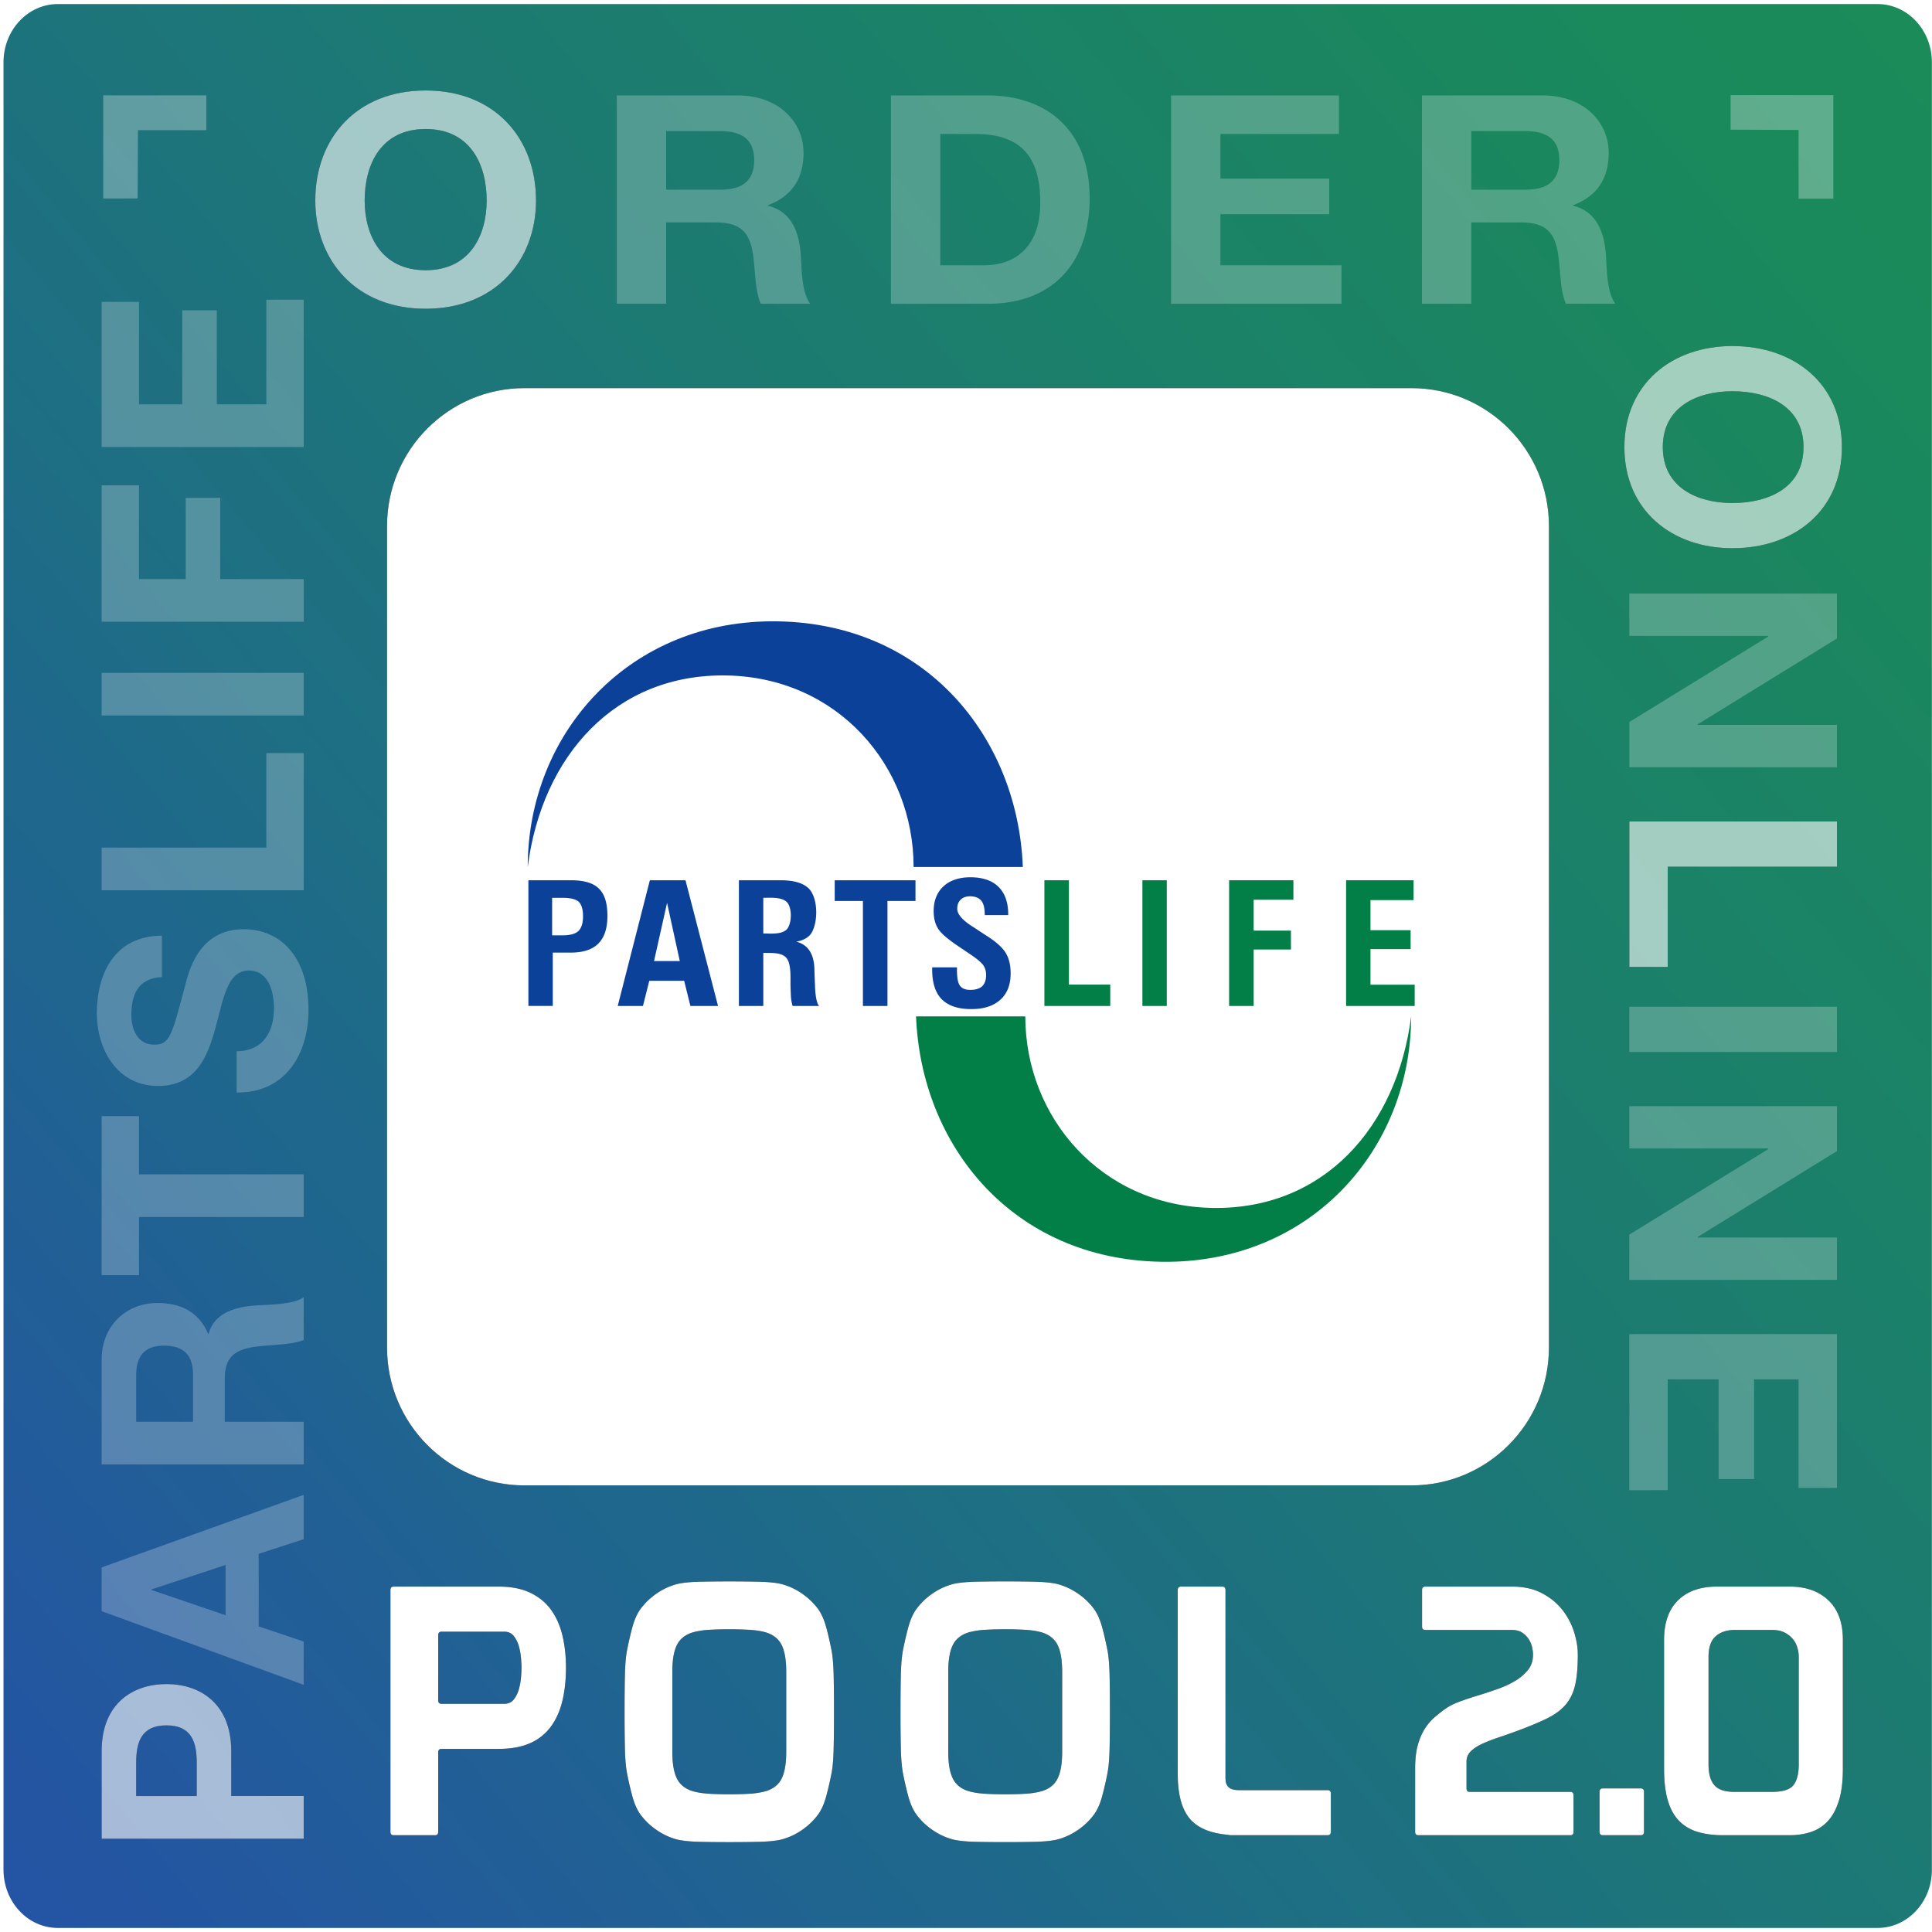
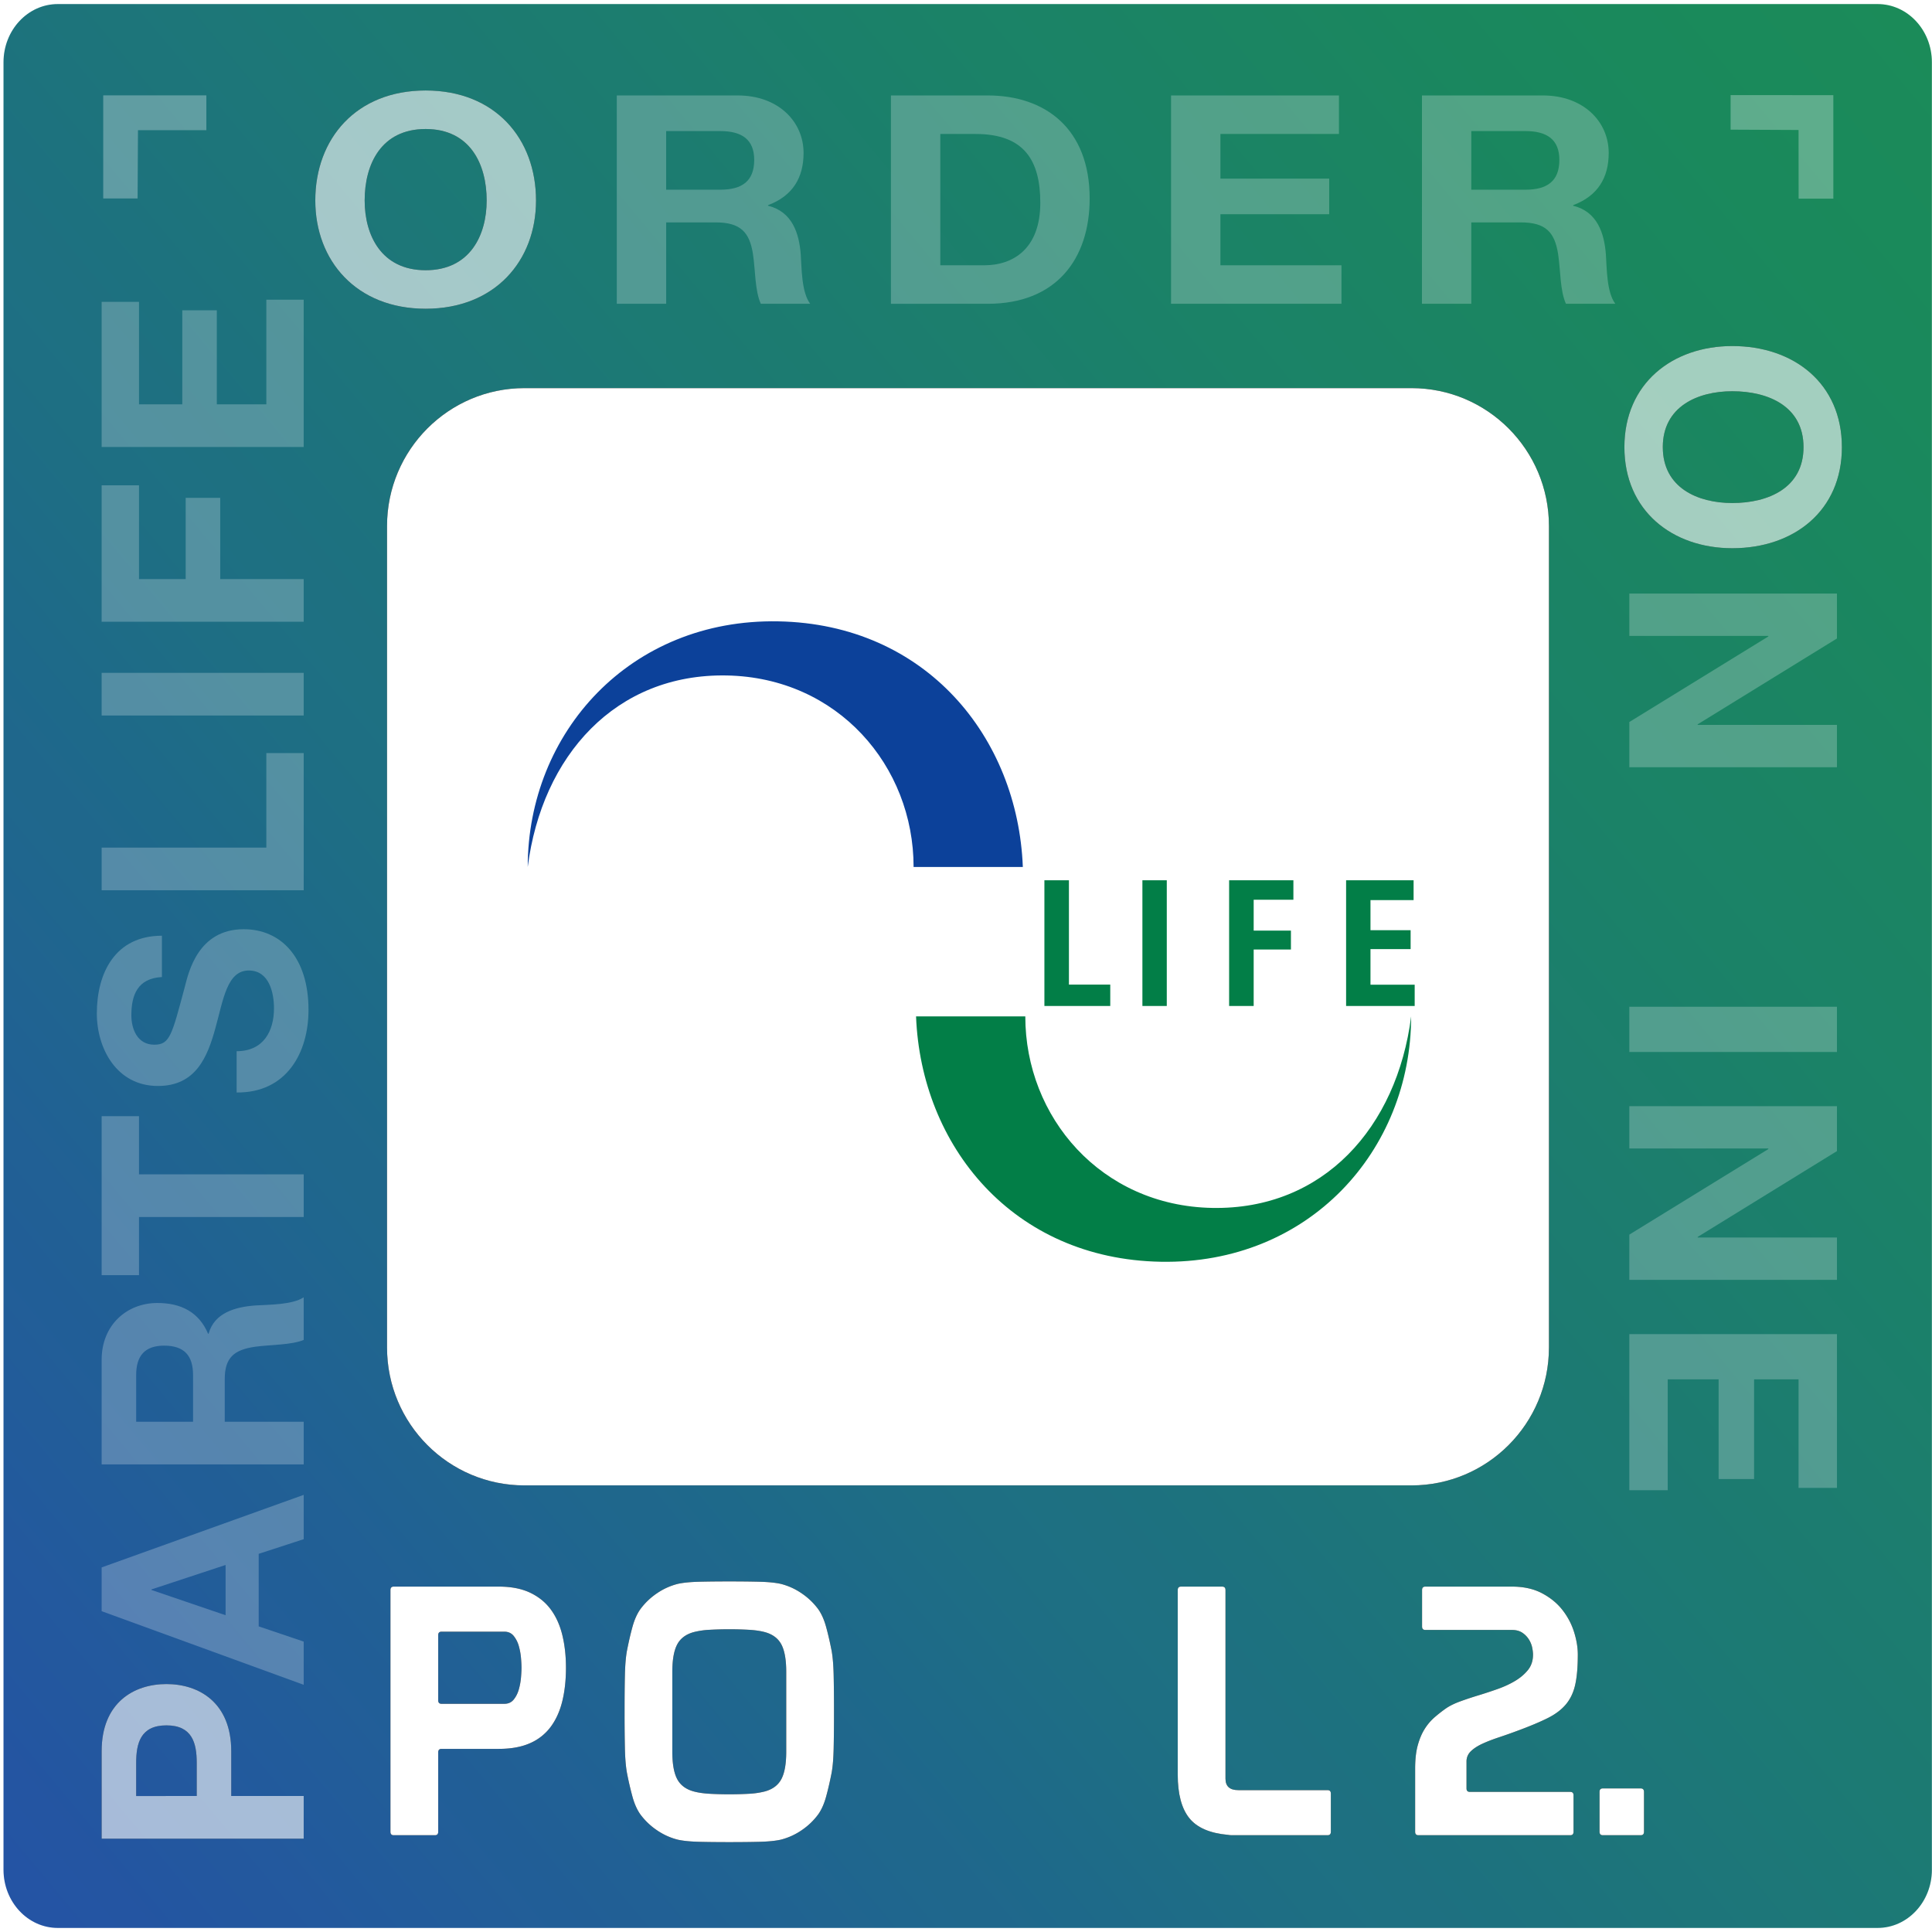
<svg xmlns="http://www.w3.org/2000/svg" xmlns:xlink="http://www.w3.org/1999/xlink" width="200" height="200">
  <defs>
    <path id="d" d="M120.336 99.533c0 7.884-6.372 14.276-14.23 14.276h-91.82c-7.857 0-14.23-6.392-14.23-14.276V14.497C.057 6.612 6.43.22 14.287.22h91.82c7.858 0 14.23 6.392 14.23 14.277v85.036z" />
    <path id="b" d="M199.988 193.553c0 3.327-2.515 6.025-5.617 6.025H5.981c-3.102 0-5.617-2.698-5.617-6.025V6.447C.364 3.119 2.88.422 5.981.422h188.39c3.101 0 5.616 2.697 5.616 6.025v187.106z" />
    <path id="h" d="M11.556.367c7.194 0 11.425 4.985 11.425 11.387 0 6.221-4.23 11.207-11.425 11.207C4.364 22.96.131 17.976.131 11.754.131 5.353 4.364.367 11.556.367zm0 18.607c4.591 0 6.316-3.625 6.316-7.22 0-3.775-1.725-7.398-6.316-7.398-4.59 0-6.314 3.622-6.314 7.398 0 3.596 1.724 7.22 6.314 7.22z" />
    <path id="j" d="M22.65 10.551c0 6.588-4.967 10.464-11.348 10.464-6.2 0-11.168-3.876-11.168-10.464C.134 3.96 5.102.085 11.302.085c6.38 0 11.347 3.875 11.347 10.466zm-18.54 0c0 4.203 3.61 5.785 7.192 5.785 3.762 0 7.375-1.582 7.375-5.785 0-4.204-3.613-5.787-7.375-5.787-3.582 0-7.193 1.583-7.193 5.787z" />
-     <path id="l" d="M21.669.052v4.68H4.151v10.376H.176V.052h21.493z" />
    <path id="n" d="M.41 1.28c0-.24.114-.36.342-.36h10.873c1.272 0 2.352.21 3.238.628.886.42 1.602 1 2.147 1.742.545.741.943 1.627 1.193 2.655.25 1.03.375 2.154.375 3.374 0 1.269-.125 2.417-.375 3.446-.25 1.029-.648 1.915-1.193 2.656a5.268 5.268 0 01-2.147 1.705c-.887.395-1.966.592-3.238.592H5.694c-.227 0-.341.12-.341.36v8.219c0 .24-.114.359-.34.359H.75c-.227 0-.341-.12-.341-.36V1.28zm5.284 4.306c-.227 0-.341.12-.341.36v6.748c0 .239.114.358.341.358h6.51c.41 0 .733-.148.972-.448.239-.3.414-.652.528-1.06a6.62 6.62 0 00.222-1.238c.034-.418.05-.747.05-.986 0-.24-.016-.569-.05-.987a6.578 6.578 0 00-.222-1.239 2.964 2.964 0 00-.528-1.058c-.24-.3-.563-.45-.972-.45h-6.51z" />
-     <path id="f" d="M.053 16.226V7.168C.053 2.16 3.363.22 6.76.22c3.399 0 6.71 1.941 6.71 6.948v4.641h7.5v4.417H.052zm9.843-4.417V8.38c0-2.054-.469-3.883-3.135-3.883-2.665 0-3.133 1.828-3.133 3.883v3.43h6.268z" />
+     <path id="f" d="M.053 16.226V7.168C.053 2.16 3.363.22 6.76.22c3.399 0 6.71 1.941 6.71 6.948v4.641h7.5v4.417H.052zm9.843-4.417V8.38c0-2.054-.469-3.883-3.135-3.883-2.665 0-3.133 1.828-3.133 3.883v3.43z" />
    <path id="p" d="M24.646 13.77c0-1.412.01-2.632.034-3.661.022-1.029.09-1.867.205-2.513.182-.933.375-1.77.579-2.512.205-.741.477-1.352.818-1.83a6.95 6.95 0 011.704-1.633 6.694 6.694 0 012.181-.987c.546-.12 1.261-.191 2.148-.216.886-.023 1.943-.035 3.17-.035 1.227 0 2.284.012 3.17.035.886.025 1.602.096 2.148.216a6.68 6.68 0 012.18.987 6.96 6.96 0 011.706 1.632c.34.48.613 1.09.817 1.83.205.743.398 1.58.58 2.513.113.647.182 1.484.204 2.513.023 1.029.035 2.25.035 3.66v.216c0 1.412-.012 2.632-.035 3.661-.022 1.03-.09 1.867-.204 2.513-.182.933-.376 1.77-.58 2.512-.204.742-.477 1.352-.817 1.83a6.951 6.951 0 01-1.705 1.633 6.71 6.71 0 01-2.181.987c-.546.12-1.262.191-2.148.216-.886.023-1.943.035-3.17.035-1.227 0-2.284-.012-3.17-.035-.887-.025-1.602-.097-2.148-.216a6.704 6.704 0 01-2.18-.987 6.94 6.94 0 01-1.705-1.632c-.341-.48-.614-1.09-.818-1.83a33.81 33.81 0 01-.58-2.513c-.113-.647-.182-1.484-.204-2.513a167.157 167.157 0 01-.034-3.661v-.215zm8.828-8.381a8.367 8.367 0 00-1.636.233c-.818.216-1.397.64-1.739 1.274-.34.635-.511 1.586-.511 2.854v8.255c0 1.27.17 2.22.511 2.854.342.634.92 1.059 1.74 1.274.454.12.999.198 1.635.234.636.035 1.307.053 2.01.053.705 0 1.376-.018 2.012-.053a8.342 8.342 0 001.636-.234c.818-.215 1.397-.64 1.739-1.274.34-.634.51-1.585.51-2.854V9.75c0-1.268-.17-2.219-.51-2.854-.342-.633-.92-1.058-1.739-1.274-.455-.12-1-.197-1.636-.233a36.017 36.017 0 00-2.011-.054 35.6 35.6 0 00-2.01.054z" />
-     <path id="r" d="M53.21 13.77c0-1.412.011-2.632.034-3.661.023-1.029.09-1.867.204-2.513.182-.933.376-1.77.58-2.512.204-.741.477-1.352.818-1.83A6.95 6.95 0 0156.55 1.62a6.694 6.694 0 012.182-.987c.545-.12 1.26-.191 2.147-.216.886-.023 1.943-.035 3.17-.035 1.227 0 2.284.012 3.17.035.887.025 1.602.096 2.148.216.771.192 1.5.52 2.181.987a6.95 6.95 0 011.704 1.632c.341.48.614 1.09.819 1.83.204.743.397 1.58.579 2.513.113.647.182 1.484.204 2.513.023 1.029.035 2.25.035 3.66v.216c0 1.412-.012 2.632-.035 3.661-.022 1.03-.09 1.867-.204 2.513-.183.933-.375 1.77-.58 2.512-.205.742-.477 1.352-.818 1.83a6.94 6.94 0 01-1.704 1.633 6.708 6.708 0 01-2.181.987c-.546.12-1.261.191-2.148.216-.886.023-1.943.035-3.17.035-1.227 0-2.284-.012-3.17-.035-.887-.025-1.602-.097-2.147-.216a6.704 6.704 0 01-2.182-.987 6.94 6.94 0 01-1.704-1.632c-.341-.48-.614-1.09-.818-1.83a33.796 33.796 0 01-.58-2.513c-.113-.647-.181-1.484-.204-2.513a167.157 167.157 0 01-.034-3.661v-.215zm8.828-8.381a8.361 8.361 0 00-1.636.233c-.818.216-1.397.64-1.738 1.274-.342.635-.512 1.586-.512 2.854v8.255c0 1.27.17 2.22.512 2.854.34.634.92 1.059 1.738 1.274.455.12 1 .198 1.636.234.636.035 1.306.053 2.01.053.705 0 1.376-.018 2.012-.053a8.347 8.347 0 001.636-.234c.818-.215 1.397-.64 1.74-1.274.34-.634.51-1.585.51-2.854V9.75c0-1.268-.17-2.219-.51-2.854-.343-.633-.922-1.058-1.74-1.274-.454-.12-1-.197-1.636-.233a36.034 36.034 0 00-2.011-.054c-.705 0-1.375.018-2.011.054z" />
    <path id="t" d="M97.76 22.348v3.949c0 .24-.114.359-.342.359h-9.885c-.159 0-.295-.012-.408-.036-1.887-.167-3.228-.747-4.023-1.74-.795-.993-1.193-2.495-1.193-4.505V1.28c0-.24.114-.36.341-.36h4.261c.227 0 .341.12.341.36v19.525c0 .79.443 1.185 1.33 1.185h9.236c.228 0 .342.12.342.358z" />
    <path id="v" d="M122.881 22.528v3.768c0 .24-.114.36-.34.36h-15.714c-.228 0-.342-.12-.342-.36v-6.532c0-.957.09-1.765.273-2.423.182-.658.42-1.22.716-1.687a5.37 5.37 0 011.022-1.202c.386-.335.784-.646 1.193-.933.387-.263.875-.503 1.466-.718a36.51 36.51 0 011.892-.628 44.95 44.95 0 002.01-.664c.67-.24 1.273-.52 1.808-.844.533-.323.97-.7 1.313-1.13.34-.431.51-.957.51-1.58 0-.19-.028-.43-.085-.717a2.528 2.528 0 00-.341-.844 2.311 2.311 0 00-.682-.7c-.284-.19-.642-.287-1.074-.287h-8.964c-.227 0-.34-.12-.34-.359V1.28c0-.24.112-.36.34-.36h8.964c1.205 0 2.238.228 3.102.682.864.455 1.569 1.029 2.114 1.723a7.172 7.172 0 011.21 2.279c.261.826.392 1.61.392 2.351 0 1.293-.092 2.34-.273 3.14-.182.803-.506 1.478-.971 2.029-.466.55-1.097 1.023-1.892 1.417-.795.395-1.806.82-3.034 1.275-.704.263-1.38.502-2.027.717-.648.216-1.217.437-1.705.664-.489.228-.88.485-1.176.772a1.438 1.438 0 00-.443 1.077v2.764c0 .24.113.36.341.36h10.396c.227 0 .341.12.341.358z" />
    <path id="x" d="M125.574 22.17c0-.24.113-.36.34-.36h3.92c.227 0 .342.12.342.36v4.127c0 .24-.114.359-.341.359h-3.92c-.227 0-.341-.12-.341-.36V22.17z" />
-     <path id="z" d="M132.254 17.862V6.448c0-1.795.483-3.164 1.449-4.11.966-.945 2.3-1.418 4.005-1.418h7.567c1.659 0 2.988.473 3.988 1.418 1 .946 1.5 2.315 1.5 4.11V19.8c0 1.268-.13 2.34-.392 3.213-.262.873-.63 1.579-1.108 2.118a4.09 4.09 0 01-1.738 1.166c-.681.24-1.443.359-2.284.359h-6.85c-1.046 0-1.95-.12-2.71-.36a4.4 4.4 0 01-1.91-1.165c-.51-.538-.89-1.244-1.141-2.118-.25-.873-.375-1.945-.375-3.213v-1.938zm7.295 4.307h3.886c1.113 0 1.851-.233 2.216-.7.363-.466.545-1.178.545-2.136V8.206c0-.334-.051-.67-.154-1.005a2.461 2.461 0 00-.494-.897 2.66 2.66 0 00-.852-.646c-.341-.167-.762-.251-1.26-.251h-3.886c-.797 0-1.444.215-1.944.646-.5.43-.75 1.148-.75 2.153v11.127c0 .958.199 1.67.597 2.136.397.467 1.084.7 2.061.7h.035z" />
    <filter id="m" width="182.6%" height="158.3%" x="-41.3%" y="-29.1%" filterUnits="objectBoundingBox">
      <feOffset in="SourceAlpha" result="shadowOffsetOuter1" />
      <feGaussianBlur in="shadowOffsetOuter1" result="shadowBlurOuter1" stdDeviation="2.5" />
      <feColorMatrix in="shadowBlurOuter1" values="0 0 0 0 0 0 0 0 0 0 0 0 0 0 0 0 0 0 0.6 0" />
    </filter>
    <filter id="y" width="181%" height="158.3%" x="-40.5%" y="-29.1%" filterUnits="objectBoundingBox">
      <feOffset in="SourceAlpha" result="shadowOffsetOuter1" />
      <feGaussianBlur in="shadowOffsetOuter1" result="shadowBlurOuter1" stdDeviation="2.5" />
      <feColorMatrix in="shadowBlurOuter1" values="0 0 0 0 0 0 0 0 0 0 0 0 0 0 0 0 0 0 0.6 0" />
    </filter>
    <filter id="o" width="169.2%" height="155.6%" x="-34.6%" y="-27.8%" filterUnits="objectBoundingBox">
      <feOffset in="SourceAlpha" result="shadowOffsetOuter1" />
      <feGaussianBlur in="shadowOffsetOuter1" result="shadowBlurOuter1" stdDeviation="2.5" />
      <feColorMatrix in="shadowBlurOuter1" values="0 0 0 0 0 0 0 0 0 0 0 0 0 0 0 0 0 0 0.6 0" />
    </filter>
    <filter id="i" width="113.3%" height="114.3%" x="-6.7%" y="-7.2%" filterUnits="objectBoundingBox">
      <feOffset in="SourceAlpha" result="shadowOffsetOuter1" />
      <feGaussianBlur in="shadowOffsetOuter1" result="shadowBlurOuter1" stdDeviation=".5" />
      <feColorMatrix in="shadowBlurOuter1" result="shadowMatrixOuter1" values="0 0 0 0 0 0 0 0 0 0 0 0 0 0 0 0 0 0 1 0" />
      <feOffset in="SourceAlpha" result="shadowOffsetOuter2" />
      <feGaussianBlur in="shadowOffsetOuter2" result="shadowBlurOuter2" stdDeviation=".5" />
      <feColorMatrix in="shadowBlurOuter2" result="shadowMatrixOuter2" values="0 0 0 0 0 0 0 0 0 0 0 0 0 0 0 0 0 0 0.5 0" />
      <feMerge>
        <feMergeNode in="shadowMatrixOuter1" />
        <feMergeNode in="shadowMatrixOuter2" />
      </feMerge>
    </filter>
    <filter id="q" width="169.2%" height="155.6%" x="-34.6%" y="-27.8%" filterUnits="objectBoundingBox">
      <feOffset in="SourceAlpha" result="shadowOffsetOuter1" />
      <feGaussianBlur in="shadowOffsetOuter1" result="shadowBlurOuter1" stdDeviation="2.5" />
      <feColorMatrix in="shadowBlurOuter1" values="0 0 0 0 0 0 0 0 0 0 0 0 0 0 0 0 0 0 0.6 0" />
    </filter>
    <filter id="e" width="114.3%" height="118.7%" x="-7.2%" y="-9.4%" filterUnits="objectBoundingBox">
      <feOffset in="SourceAlpha" result="shadowOffsetOuter1" />
      <feGaussianBlur in="shadowOffsetOuter1" result="shadowBlurOuter1" stdDeviation=".5" />
      <feColorMatrix in="shadowBlurOuter1" result="shadowMatrixOuter1" values="0 0 0 0 0 0 0 0 0 0 0 0 0 0 0 0 0 0 1 0" />
      <feOffset in="SourceAlpha" result="shadowOffsetOuter2" />
      <feGaussianBlur in="shadowOffsetOuter2" result="shadowBlurOuter2" stdDeviation=".5" />
      <feColorMatrix in="shadowBlurOuter2" result="shadowMatrixOuter2" values="0 0 0 0 0 0 0 0 0 0 0 0 0 0 0 0 0 0 0.5 0" />
      <feMerge>
        <feMergeNode in="shadowMatrixOuter1" />
        <feMergeNode in="shadowMatrixOuter2" />
      </feMerge>
    </filter>
    <filter id="s" width="194.6%" height="158.3%" x="-47.3%" y="-29.1%" filterUnits="objectBoundingBox">
      <feOffset in="SourceAlpha" result="shadowOffsetOuter1" />
      <feGaussianBlur in="shadowOffsetOuter1" result="shadowBlurOuter1" stdDeviation="2.5" />
      <feColorMatrix in="shadowBlurOuter1" values="0 0 0 0 0 0 0 0 0 0 0 0 0 0 0 0 0 0 0.6 0" />
    </filter>
    <filter id="k" width="114%" height="119.9%" x="-7%" filterUnits="objectBoundingBox">
      <feOffset in="SourceAlpha" result="shadowOffsetOuter1" />
      <feGaussianBlur in="shadowOffsetOuter1" result="shadowBlurOuter1" stdDeviation=".5" />
      <feColorMatrix in="shadowBlurOuter1" result="shadowMatrixOuter1" values="0 0 0 0 0 0 0 0 0 0 0 0 0 0 0 0 0 0 1 0" />
      <feOffset in="SourceAlpha" result="shadowOffsetOuter2" />
      <feGaussianBlur in="shadowOffsetOuter2" result="shadowBlurOuter2" stdDeviation=".5" />
      <feColorMatrix in="shadowBlurOuter2" result="shadowMatrixOuter2" values="0 0 0 0 0 0 0 0 0 0 0 0 0 0 0 0 0 0 0.5 0" />
      <feMerge>
        <feMergeNode in="shadowMatrixOuter1" />
        <feMergeNode in="shadowMatrixOuter2" />
      </feMerge>
    </filter>
    <filter id="u" width="189.1%" height="158.3%" x="-44.5%" y="-29.1%" filterUnits="objectBoundingBox">
      <feOffset in="SourceAlpha" result="shadowOffsetOuter1" />
      <feGaussianBlur in="shadowOffsetOuter1" result="shadowBlurOuter1" stdDeviation="2.5" />
      <feColorMatrix in="shadowBlurOuter1" values="0 0 0 0 0 0 0 0 0 0 0 0 0 0 0 0 0 0 0.6 0" />
    </filter>
    <filter id="c" width="112.5%" height="113.2%" x="-6.2%" y="-6.6%" filterUnits="objectBoundingBox">
      <feOffset in="SourceAlpha" result="shadowOffsetOuter1" />
      <feGaussianBlur in="shadowOffsetOuter1" result="shadowBlurOuter1" stdDeviation="2.5" />
      <feColorMatrix in="shadowBlurOuter1" values="0 0 0 0 0 0 0 0 0 0 0 0 0 0 0 0 0 0 0.7 0" />
    </filter>
    <filter id="w" width="426%" height="409.5%" x="-163%" y="-154.8%" filterUnits="objectBoundingBox">
      <feOffset in="SourceAlpha" result="shadowOffsetOuter1" />
      <feGaussianBlur in="shadowOffsetOuter1" result="shadowBlurOuter1" stdDeviation="2.5" />
      <feColorMatrix in="shadowBlurOuter1" values="0 0 0 0 0 0 0 0 0 0 0 0 0 0 0 0 0 0 0.6 0" />
    </filter>
    <filter id="g" width="113.1%" height="113.3%" x="-6.6%" y="-6.6%" filterUnits="objectBoundingBox">
      <feOffset in="SourceAlpha" result="shadowOffsetOuter1" />
      <feGaussianBlur in="shadowOffsetOuter1" result="shadowBlurOuter1" stdDeviation=".5" />
      <feColorMatrix in="shadowBlurOuter1" values="0 0 0 0 0 0 0 0 0 0 0 0 0 0 0 0 0 0 1 0" />
    </filter>
    <linearGradient id="a" x1="-1.591%" x2="103.044%" y1="93.087%" y2="5.699%">
      <stop offset="0%" stop-color="#0C419A" />
      <stop offset="11.54%" stop-color="#0A4A8F" />
      <stop offset="35.32%" stop-color="#055E77" />
      <stop offset="56.92%" stop-color="#036C63" />
      <stop offset="75.58%" stop-color="#027654" />
      <stop offset="90.56%" stop-color="#017C4A" />
      <stop offset="100%" stop-color="#027E47" />
    </linearGradient>
  </defs>
  <g fill="none" fill-rule="evenodd">
    <g fill-rule="nonzero">
      <use fill="url(#a)" xlink:href="#b" />
      <use fill="#FFF" fill-opacity=".1" xlink:href="#b" style="mix-blend-mode:lighten" />
    </g>
    <g fill-rule="nonzero" transform="translate(40.01 39.959)">
      <use fill="#000" filter="url(#c)" xlink:href="#d" />
      <use fill="#FFF" xlink:href="#d" />
    </g>
    <path d="M160.346 139.492c0 7.884-6.372 14.276-14.23 14.276h-91.82c-7.857 0-14.23-6.392-14.23-14.276V54.456c0-7.885 6.373-14.277 14.23-14.277h91.82c7.858 0 14.23 6.392 14.23 14.277v85.036z" />
    <g fill-rule="nonzero">
      <path fill="#0C419A" d="M105.883 89.748C105.366 76.346 95.88 64.6 80.558 64.322c-15.335-.283-25.916 11.5-25.928 25.426 1.471-11.517 9.102-20.035 20.597-19.824 11.505.212 19.348 9.375 19.348 19.824h11.308z" />
      <path fill="#027E47" d="M94.83 105.218c.517 13.39 10.002 25.12 25.326 25.398 15.334.285 25.913-11.484 25.926-25.398-1.472 11.515-9.104 20.036-20.596 19.825-11.504-.214-19.347-9.39-19.347-19.825h-11.31zm44.518-1.081V91.125h6.987v2.056h-4.463v3.111h4.155v1.96h-4.155v3.686h4.576v2.199h-7.1zm-12.11 0V91.125h6.654v2.014h-4.112v3.198h3.857v1.957h-3.857v5.843h-2.542zm-8.977-13.012h2.524v13.012h-2.524V91.125zm-10.145 13.012V91.125h2.539v10.801h4.279v2.211h-6.818z" />
-       <path fill="#0C419A" d="M99.065 100.138v.265c0 .805.098 1.354.309 1.635.211.293.576.434 1.065.434.548 0 .954-.127 1.238-.377.265-.268.404-.648.404-1.158 0-.395-.097-.714-.278-.999-.2-.282-.62-.644-1.265-1.083l-1.292-.874c-1.123-.745-1.838-1.365-2.133-1.842-.308-.482-.46-1.096-.46-1.83 0-1.086.35-1.943 1.023-2.564.673-.62 1.614-.93 2.778-.93 1.263 0 2.231.325 2.905.987.671.664 1.01 1.605 1.01 2.843v.085h-2.427c0-.687-.112-1.182-.353-1.477-.25-.31-.645-.467-1.191-.467-.392 0-.715.116-.956.354-.235.224-.348.533-.348.944 0 .546.52 1.154 1.556 1.818.013.014.013.014.028.014l1.392.913c.995.62 1.667 1.224 2.017 1.776.353.56.534 1.277.534 2.151 0 1.183-.35 2.098-1.066 2.733-.7.649-1.71.972-3.017.972-1.36 0-2.37-.338-3.044-1.015-.673-.677-.997-1.719-.997-3.098v-.21h2.568zm-9.736 3.999v-10.87h-2.92v-2.142h8.362v2.142H91.87v10.87h-2.541zm-10.313-7.505c.716 0 1.893.128 2.428-.423.546-.578.588-2.337-.044-2.874-.575-.492-1.655-.393-2.384-.393v3.69zm-2.526 7.505V91.125h4.335c1.319 0 2.257.268 2.849.804 1.025.957 1.051 3.505.308 4.688-.308.478-.956.774-1.556.86 1.149.295 1.835 1.18 1.881 2.83v.167l.068 1.72c.014.421.097 1.63.422 1.943h-2.751a4.92 4.92 0 01-.154-.777c-.028-.294-.04-.704-.056-1.252-.03-.831.127-2.464-.52-3.042-.323-.281-.784-.421-1.769-.421h-.53v5.493H76.49zm-12.544 0l3.327-13.012h3.69l3.368 13.012H71.47l-.647-2.607h-3.608l-.657 2.607h-2.61zm3.76-4.65h2.666l-1.318-6.023-1.348 6.024zm-10.55-2.659h1.05c.803 0 1.349-.153 1.67-.45.308-.297.478-.804.478-1.521 0-.717-.154-1.211-.433-1.494-.296-.28-.859-.42-1.672-.42h-1.093v3.885zm-2.457 7.31V91.124h4.406c1.349 0 2.314.283 2.89.86.606.581.885 1.52.885 2.83 0 1.28-.309 2.237-.941 2.86-.618.631-1.586.94-2.862.94h-1.853v5.522h-2.525z" />
    </g>
    <g fill-rule="nonzero" opacity=".6">
      <g transform="translate(10.469 174.113)">
        <use fill="#000" filter="url(#e)" xlink:href="#f" />
        <use fill="#FFF" xlink:href="#f" />
      </g>
      <path fill="#FFF" d="M10.522 166.789v-4.53l20.917-7.511v4.587l-4.659 1.517v7.51l4.659 1.575v4.473l-20.917-7.621zm12.832.42v-5.204l-7.676 2.531v.057l7.676 2.616zm-12.832-15.616v-10.83c0-3.601 2.608-5.878 5.77-5.878 2.463 0 4.308.957 5.246 3.177h.059c.585-2.164 2.783-2.784 4.892-2.924 1.318-.084 3.78-.056 4.95-.843v4.414c-1.318.536-3.34.479-5.01.703-2.196.31-3.163 1.127-3.163 3.347v4.418h8.174v4.416H10.522zm9.463-4.416v-4.837c0-1.971-.88-3.04-2.99-3.04-2.02 0-2.898 1.068-2.898 3.04v4.837h5.888zm-5.595-21.192v6.018h-3.868v-16.456h3.868v6.021h17.049v4.417zm10.105-17.165c2.783 0 3.868-2.081 3.868-4.445 0-1.547-.47-3.91-2.608-3.91-2.256 0-2.636 3.01-3.456 5.964-.821 2.98-2.021 5.99-5.949 5.99-4.276 0-6.326-3.88-6.326-7.51 0-4.191 1.903-8.044 6.738-8.044v4.276c-2.52.14-3.164 1.855-3.164 3.965 0 1.406.615 3.04 2.373 3.04 1.61 0 1.816-.957 3.162-5.994.382-1.461 1.349-5.96 6.095-5.96 3.838 0 6.708 2.895 6.708 8.353 0 4.443-2.283 8.604-7.441 8.548v-4.274zM10.522 92.162v-4.416h17.049v-9.788h3.868v14.204H10.522zm0-18.091v-4.417h20.917v4.417zm0-9.708V50.242h3.868v9.705h4.832v-8.411h3.575v8.411h8.642v4.416H10.522zm0-18.092V31.25h3.868v10.605h4.48v-9.732h3.576v9.732h5.126V31.026h3.867v15.245H10.522z" opacity=".4" />
    </g>
    <g fill-rule="nonzero" opacity=".6" transform="translate(32.508 9)">
      <use fill="#000" filter="url(#g)" xlink:href="#h" />
      <use fill="#FFF" xlink:href="#h" />
      <path fill="#FFF" d="M31.342.882h12.532c4.167 0 6.803 2.688 6.803 5.952 0 2.535-1.105 4.44-3.678 5.405v.062c2.507.602 3.224 2.867 3.386 5.041.099 1.36.065 3.898.976 5.105h-5.11c-.618-1.36-.553-3.443-.814-5.164-.357-2.265-1.3-3.261-3.874-3.261h-5.11v8.425h-5.11V.882zm5.11 9.757h5.6c2.278 0 3.515-.906 3.515-3.082 0-2.083-1.237-2.988-3.516-2.988h-5.599v6.07zM59.721.882h10.026c6.022 0 10.547 3.504 10.547 10.661 0 6.255-3.45 10.905-10.547 10.905H59.72V.882zm5.111 17.58h4.558c2.961 0 5.793-1.693 5.793-6.464 0-4.35-1.627-7.129-6.706-7.129h-3.645v13.593zM88.719.882H106.1v3.987H93.829V9.49h11.263v3.686H93.829v5.285h12.532v3.986H88.719V.882zm25.972 0h12.53c4.168 0 6.804 2.688 6.804 5.952 0 2.535-1.105 4.44-3.678 5.405v.062c2.507.602 3.222 2.867 3.387 5.041.097 1.36.064 3.898.976 5.105h-5.112c-.617-1.36-.552-3.443-.813-5.164-.358-2.265-1.301-3.261-3.874-3.261h-5.11v8.425h-5.109V.882zm5.11 9.757h5.598c2.278 0 3.517-.906 3.517-3.082 0-2.083-1.24-2.988-3.517-2.988H119.8v6.07z" opacity=".4" />
    </g>
    <g fill-rule="nonzero" opacity=".6" transform="translate(168.023 35.737)">
      <use fill="#000" filter="url(#i)" xlink:href="#j" />
      <use fill="#FFF" xlink:href="#j" />
      <path fill="#FFF" opacity=".4" d="M22.138 25.708v4.65L7.72 39.244v.061h14.418v4.382H.645v-4.682l14.39-8.856v-.059H.645v-4.382h21.493z" />
      <g transform="translate(.469 49.253)">
        <use fill="#000" filter="url(#k)" xlink:href="#l" />
        <use fill="#FFF" xlink:href="#l" />
      </g>
      <path fill="#FFF" opacity=".4" d="M22.138 68.483v4.681H.645v-4.681zm0 10.291v4.65L7.72 92.308v.063h14.418v4.382H.645V92.07l14.39-8.855v-.06H.645v-4.381zm0 23.596v15.921h-3.974V107.05h-4.605v10.32H9.888v-10.32H4.62v11.479H.645V102.37z" />
    </g>
    <path fill="#FFF" fill-rule="nonzero" opacity=".3" d="M21.362 9.87v3.609h-7.078l-.039 7.063h-3.559V9.87m179.103 10.695h-3.597l-.006-7.108-7.034-.034V9.847l10.634.002" />
    <g fill-rule="nonzero" transform="translate(40.01 163.325)">
      <use fill="#000" filter="url(#m)" xlink:href="#n" />
      <use fill="#FFF" xlink:href="#n" />
      <use fill="#000" filter="url(#o)" xlink:href="#p" />
      <use fill="#FFF" xlink:href="#p" />
      <use fill="#000" filter="url(#q)" xlink:href="#r" />
      <use fill="#FFF" xlink:href="#r" />
      <use fill="#000" filter="url(#s)" xlink:href="#t" />
      <use fill="#FFF" xlink:href="#t" />
      <use fill="#000" filter="url(#u)" xlink:href="#v" />
      <use fill="#FFF" xlink:href="#v" />
      <use fill="#000" filter="url(#w)" xlink:href="#x" />
      <use fill="#FFF" xlink:href="#x" />
      <use fill="#000" filter="url(#y)" xlink:href="#z" />
      <use fill="#FFF" xlink:href="#z" />
    </g>
  </g>
</svg>